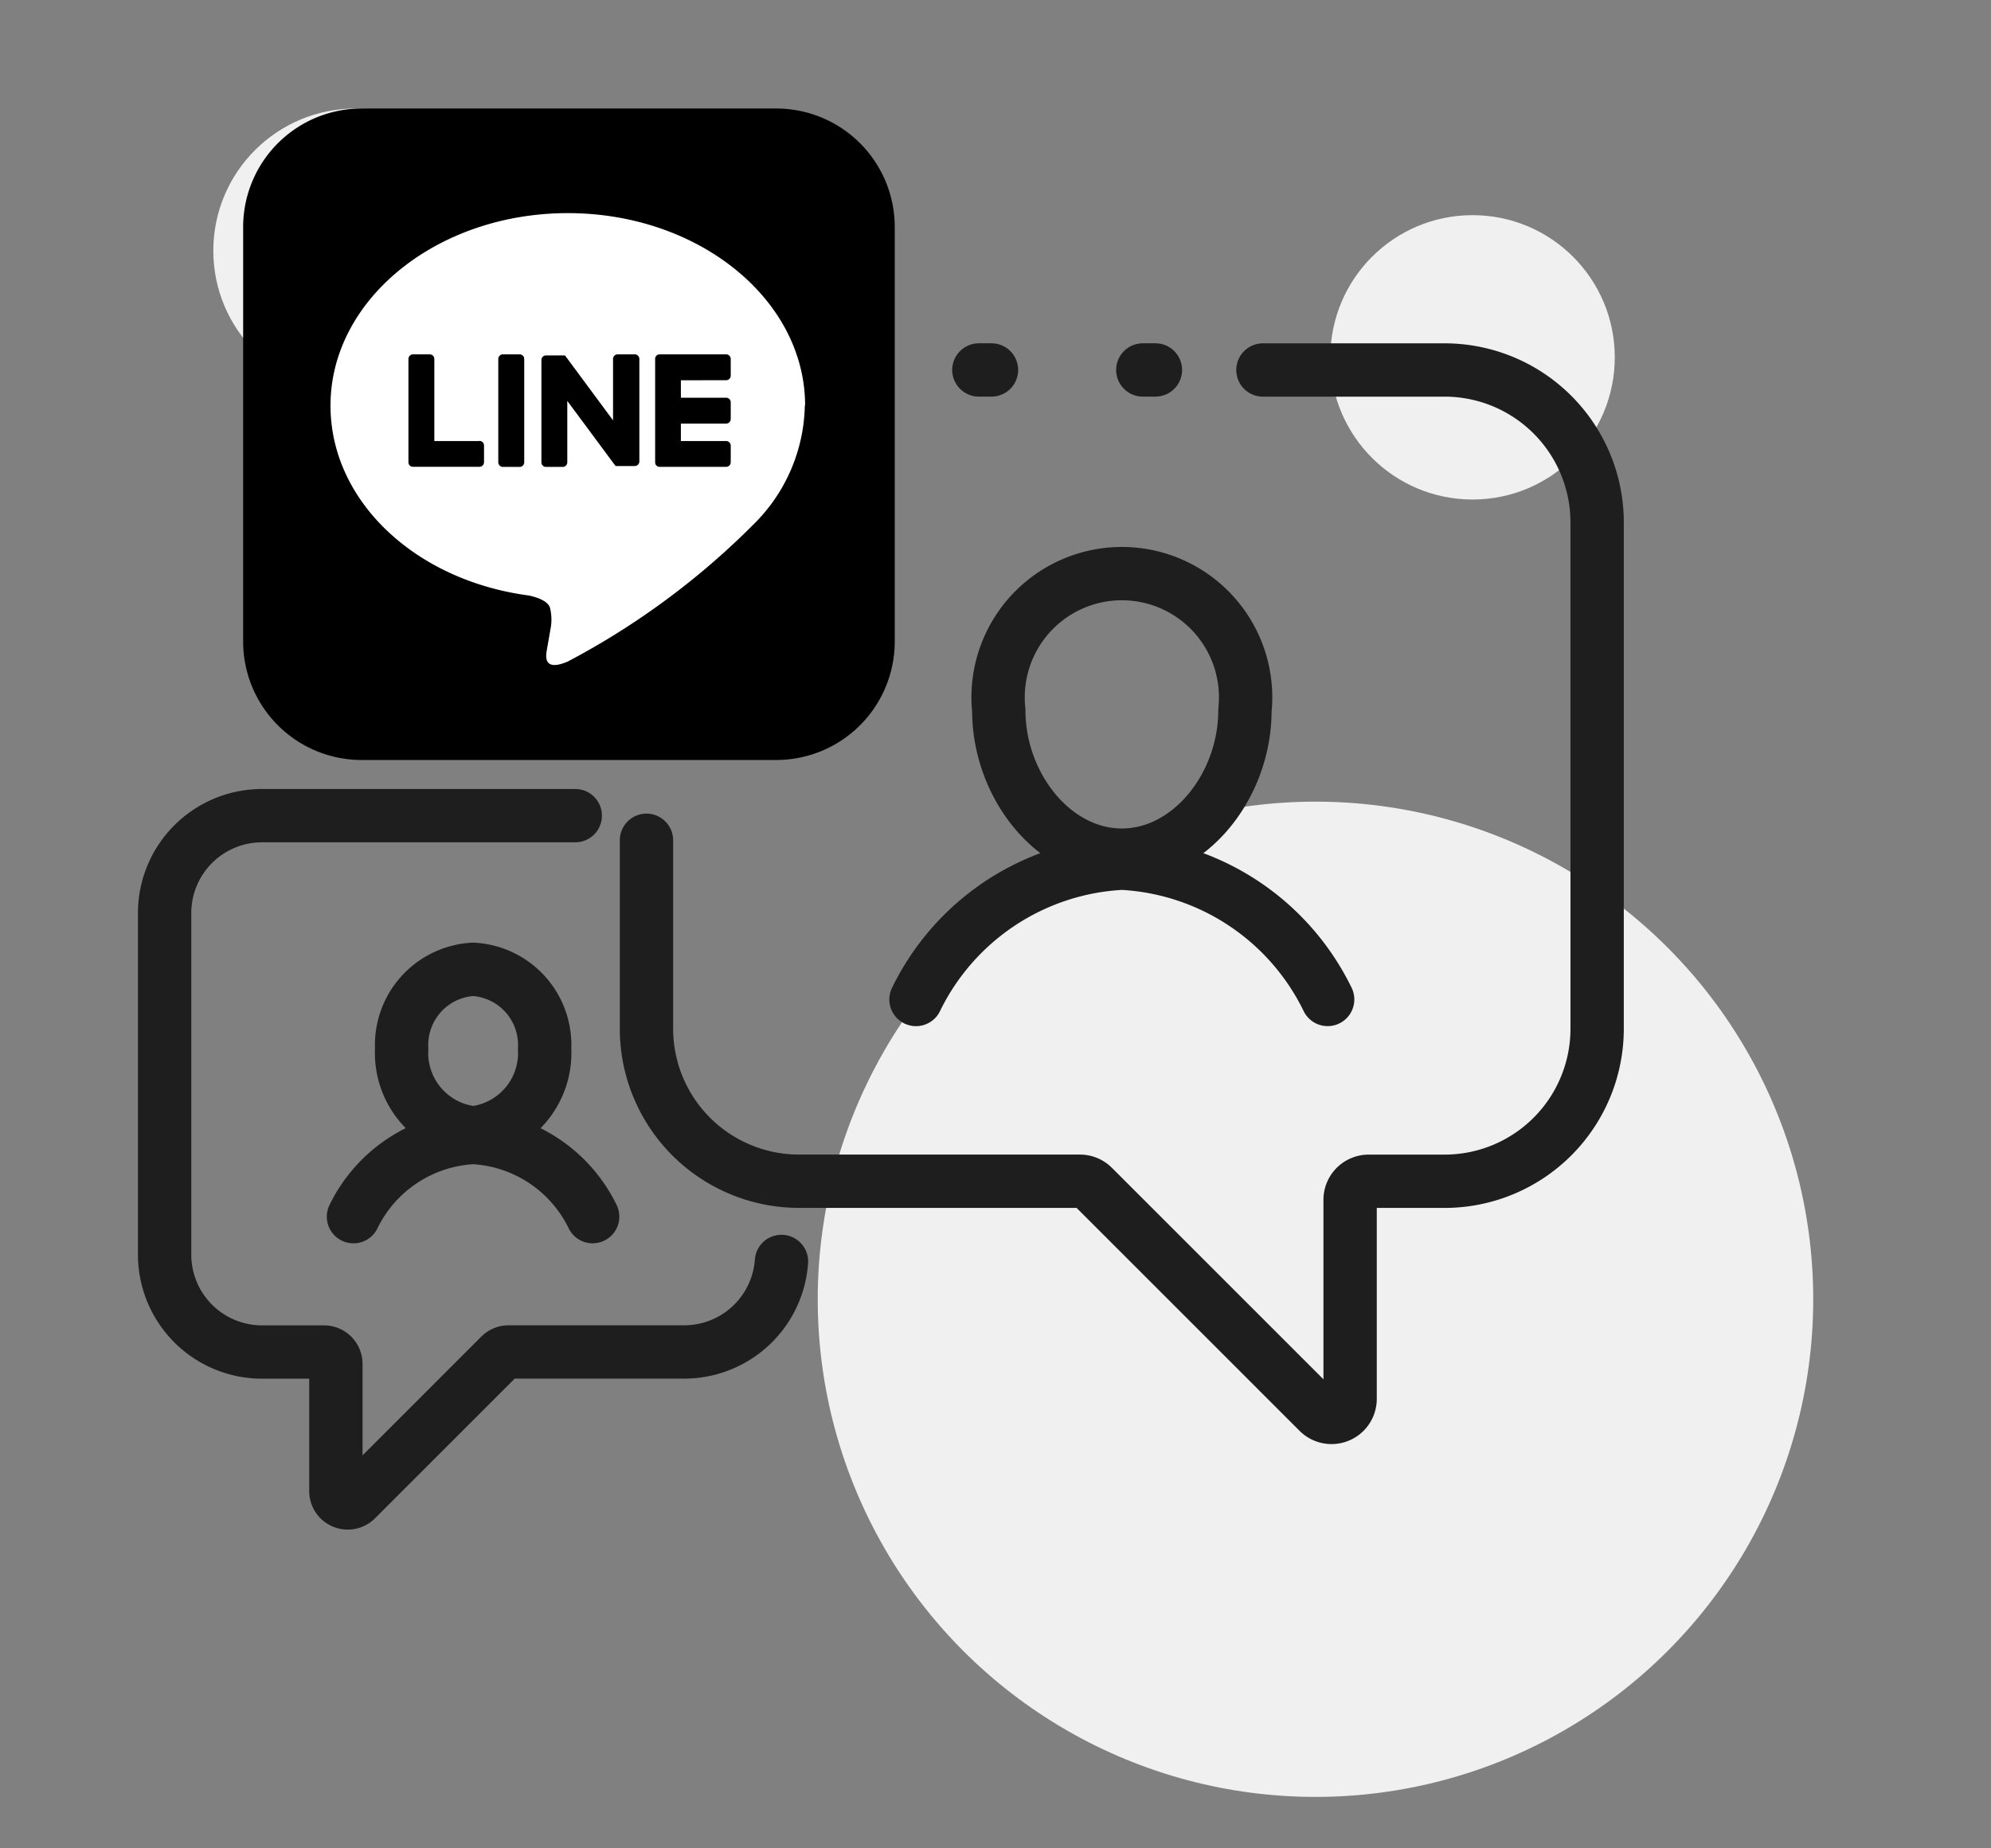
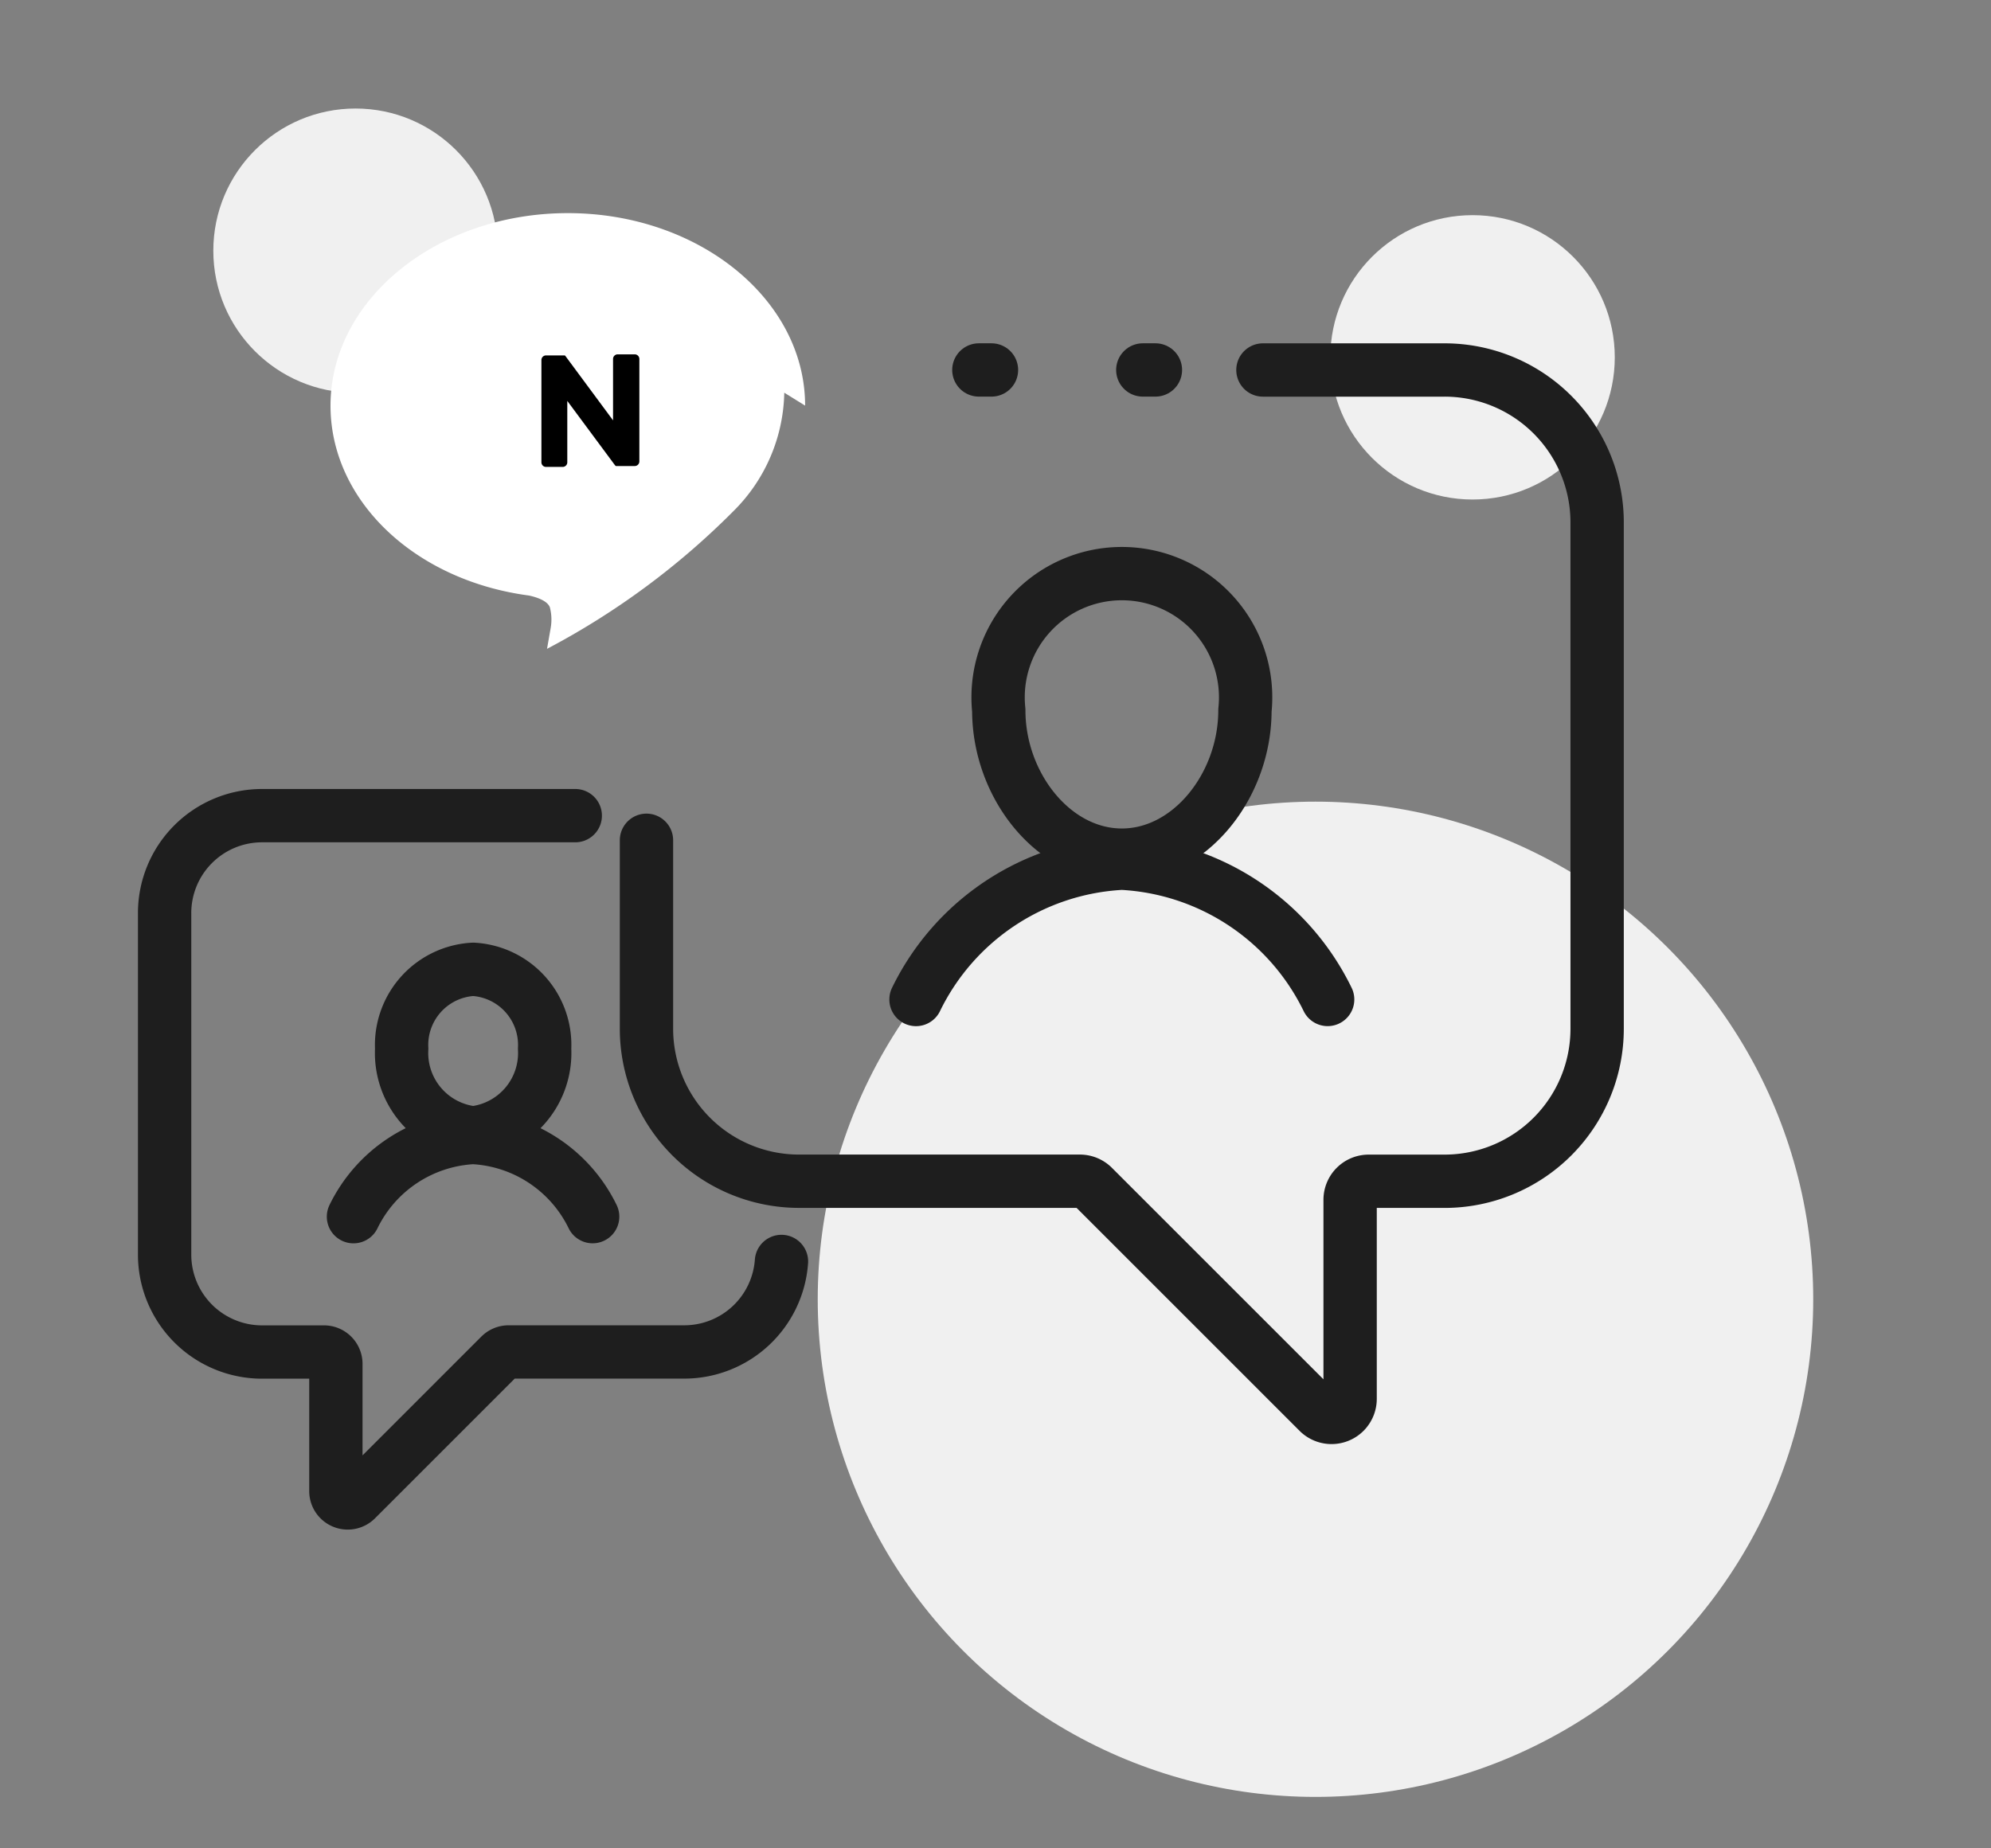
<svg xmlns="http://www.w3.org/2000/svg" width="56" height="52" viewBox="0 0 56 52">
  <rect x="0" y="0" width="56" height="52" fill="#808080" stroke="none" />
  <g id="グループ_15291" data-name="グループ 15291" transform="translate(-229 -10462)">
    <circle id="楕円形_803" data-name="楕円形 803" cx="14" cy="14" r="14" transform="translate(252 10484.553)" fill="#f0f0f0" />
    <circle id="楕円形_818" data-name="楕円形 818" cx="4" cy="4" r="4" transform="translate(266.418 10468.053)" fill="#f0f0f0" />
    <circle id="楕円形_808" data-name="楕円形 808" cx="4" cy="4" r="4" transform="translate(235 10465.053)" fill="#f0f0f0" />
    <g id="グループ_6014" data-name="グループ 6014" transform="translate(233 10469.053)">
      <g id="グループ_6015" data-name="グループ 6015" transform="translate(0 0)">
        <path id="パス_149708" data-name="パス 149708" d="M12.8,31.558H3.991A2.741,2.741,0,0,0,1.25,34.3v9.607a2.741,2.741,0,0,0,2.741,2.741H5.734a.334.334,0,0,1,.333.334V50.56a.334.334,0,0,0,.57.236l4.05-4.05a.334.334,0,0,1,.236-.1h4.946A2.742,2.742,0,0,0,18.6,44.1" transform="translate(-0.62 -15.664)" fill="none" stroke="#1e1e1e" stroke-linecap="round" stroke-linejoin="round" stroke-width="1.5" />
        <path id="パス_149709" data-name="パス 149709" d="M28.161,19.894v5.3a4.292,4.292,0,0,0,4.291,4.292h7.9a.523.523,0,0,1,.37.153l6.339,6.339a.522.522,0,0,0,.891-.369v-5.6a.522.522,0,0,1,.522-.522h2.136A4.292,4.292,0,0,0,54.9,25.194V10.954a4.291,4.291,0,0,0-4.292-4.291H45.5" transform="translate(-13.978 -3.307)" fill="none" stroke="#1e1e1e" stroke-linecap="round" stroke-linejoin="round" stroke-width="1.5" />
        <path id="パス_149710" data-name="パス 149710" d="M18.509,42.375A2.259,2.259,0,0,1,16.5,44.742a2.259,2.259,0,0,1-2.011-2.367A2.131,2.131,0,0,1,16.5,40.141,2.131,2.131,0,0,1,18.509,42.375Z" transform="translate(-7.191 -19.924)" fill="none" stroke="#1e1e1e" stroke-linecap="round" stroke-linejoin="round" stroke-width="1.5" />
        <path id="パス_149711" data-name="パス 149711" d="M18.527,51.763a3.964,3.964,0,0,0-3.362-2.226A3.966,3.966,0,0,0,11.8,51.764" transform="translate(-5.858 -24.588)" fill="none" stroke="#1e1e1e" stroke-linecap="round" stroke-linejoin="round" stroke-width="1.5" />
        <path id="パス_149714" data-name="パス 149714" d="M54.758,21.881c0,2.124-1.55,4.076-3.462,4.076s-3.462-1.952-3.462-4.076a3.481,3.481,0,1,1,6.924,0Z" transform="translate(-23.742 -8.952)" fill="none" stroke="#1e1e1e" stroke-linecap="round" stroke-linejoin="round" stroke-width="1.5" />
        <path id="パス_149715" data-name="パス 149715" d="M54.789,38.047A6.827,6.827,0,0,0,49,34.214h0a6.828,6.828,0,0,0-5.789,3.834" transform="translate(-21.447 -16.982)" fill="none" stroke="#1e1e1e" stroke-linecap="round" stroke-linejoin="round" stroke-width="1.5" />
        <line id="線_41" data-name="線 41" x1="5.453" transform="translate(23.045 3.355)" fill="none" stroke="#1e1e1e" stroke-linecap="round" stroke-linejoin="round" stroke-width="1.5" stroke-dasharray="0.355 4.256" />
      </g>
      <g id="グループ_6016" data-name="グループ 6016" transform="translate(7563.318 18077.652)">
        <g id="g7958" transform="translate(-7560.479 -18081.652)">
-           <path id="path7960" d="M-229.087,0H-240.76a3.334,3.334,0,0,0-3.34,3.315V14.987a3.334,3.334,0,0,0,3.315,3.341h11.672a3.334,3.334,0,0,0,3.34-3.315V3.34A3.333,3.333,0,0,0-229.087,0" transform="translate(244.1 0)" />
-         </g>
+           </g>
        <g id="g7962" transform="translate(-7558.018 -18078.709)">
-           <path id="path7964" d="M-203.651-82.632c0-2.986-2.993-5.415-6.673-5.415S-217-85.618-217-82.632c0,2.677,2.374,4.919,5.581,5.343.217.047.513.143.588.329a1.37,1.37,0,0,1,.021.6l-.1.571c-.029.169-.134.66.578.36a21.543,21.543,0,0,0,5.243-3.874h0a4.817,4.817,0,0,0,1.43-3.332" transform="translate(216.996 88.047)" fill="#fff" />
+           <path id="path7964" d="M-203.651-82.632c0-2.986-2.993-5.415-6.673-5.415S-217-85.618-217-82.632c0,2.677,2.374,4.919,5.581,5.343.217.047.513.143.588.329a1.37,1.37,0,0,1,.021.6l-.1.571a21.543,21.543,0,0,0,5.243-3.874h0a4.817,4.817,0,0,0,1.43-3.332" transform="translate(216.996 88.047)" fill="#fff" />
        </g>
        <g id="g7966" transform="translate(-7553.299 -18074.736)">
-           <path id="path7968" d="M-9.128,0H-9.6a.13.13,0,0,0-.13.13V3.037a.13.13,0,0,0,.13.13h.468A.13.13,0,0,0-9,3.037V.13A.13.13,0,0,0-9.128,0" transform="translate(9.726)" />
-         </g>
+           </g>
        <g id="g7970" transform="translate(-7552.116 -18074.736)">
          <path id="path7972" d="M-40.235,0H-40.7a.13.13,0,0,0-.13.13V1.857l-1.332-1.8-.01-.013h0l-.008-.008,0,0-.007-.006,0,0-.007,0,0,0-.007,0,0,0-.007,0,0,0-.008,0h0l-.007,0h-.492a.13.13,0,0,0-.13.13V3.037a.13.13,0,0,0,.13.13h.468a.13.13,0,0,0,.13-.13V1.31l1.334,1.8a.129.129,0,0,0,.033.032h0l.008,0,0,0,.006,0,.006,0h0l.009,0h0a.13.13,0,0,0,.033,0h.468a.13.13,0,0,0,.13-.13V.13a.13.13,0,0,0-.13-.13" transform="translate(42.871 0)" />
        </g>
        <g id="g7974" transform="translate(-7555.829 -18074.736)">
-           <path id="path7976" d="M-30.516-37.219h-1.272v-2.309a.13.13,0,0,0-.13-.13h-.468a.13.13,0,0,0-.13.13v2.907h0a.129.129,0,0,0,.036.09l0,0,0,0a.129.129,0,0,0,.09.036h1.87a.13.13,0,0,0,.13-.13v-.468a.13.13,0,0,0-.13-.13" transform="translate(32.515 39.658)" />
-         </g>
+           </g>
        <g id="g7978" transform="translate(-7548.894 -18074.736)">
-           <path id="path7980" d="M-30.516-11.111a.13.13,0,0,0,.13-.13v-.468a.13.13,0,0,0-.13-.13h-1.87a.129.129,0,0,0-.09.037h0l0,0a.129.129,0,0,0-.036.09h0V-8.8h0a.129.129,0,0,0,.036.09l0,0,0,0a.129.129,0,0,0,.09.036h1.87a.13.13,0,0,0,.13-.13V-9.27a.13.13,0,0,0-.13-.13h-1.272v-.491h1.272a.13.13,0,0,0,.13-.13v-.468a.13.13,0,0,0-.13-.13h-1.272v-.491Z" transform="translate(32.515 11.839)" />
-         </g>
+           </g>
      </g>
    </g>
    <rect id="長方形_26599" data-name="長方形 26599" width="56" height="52" transform="translate(229 10462)" fill="none" />
  </g>
</svg>